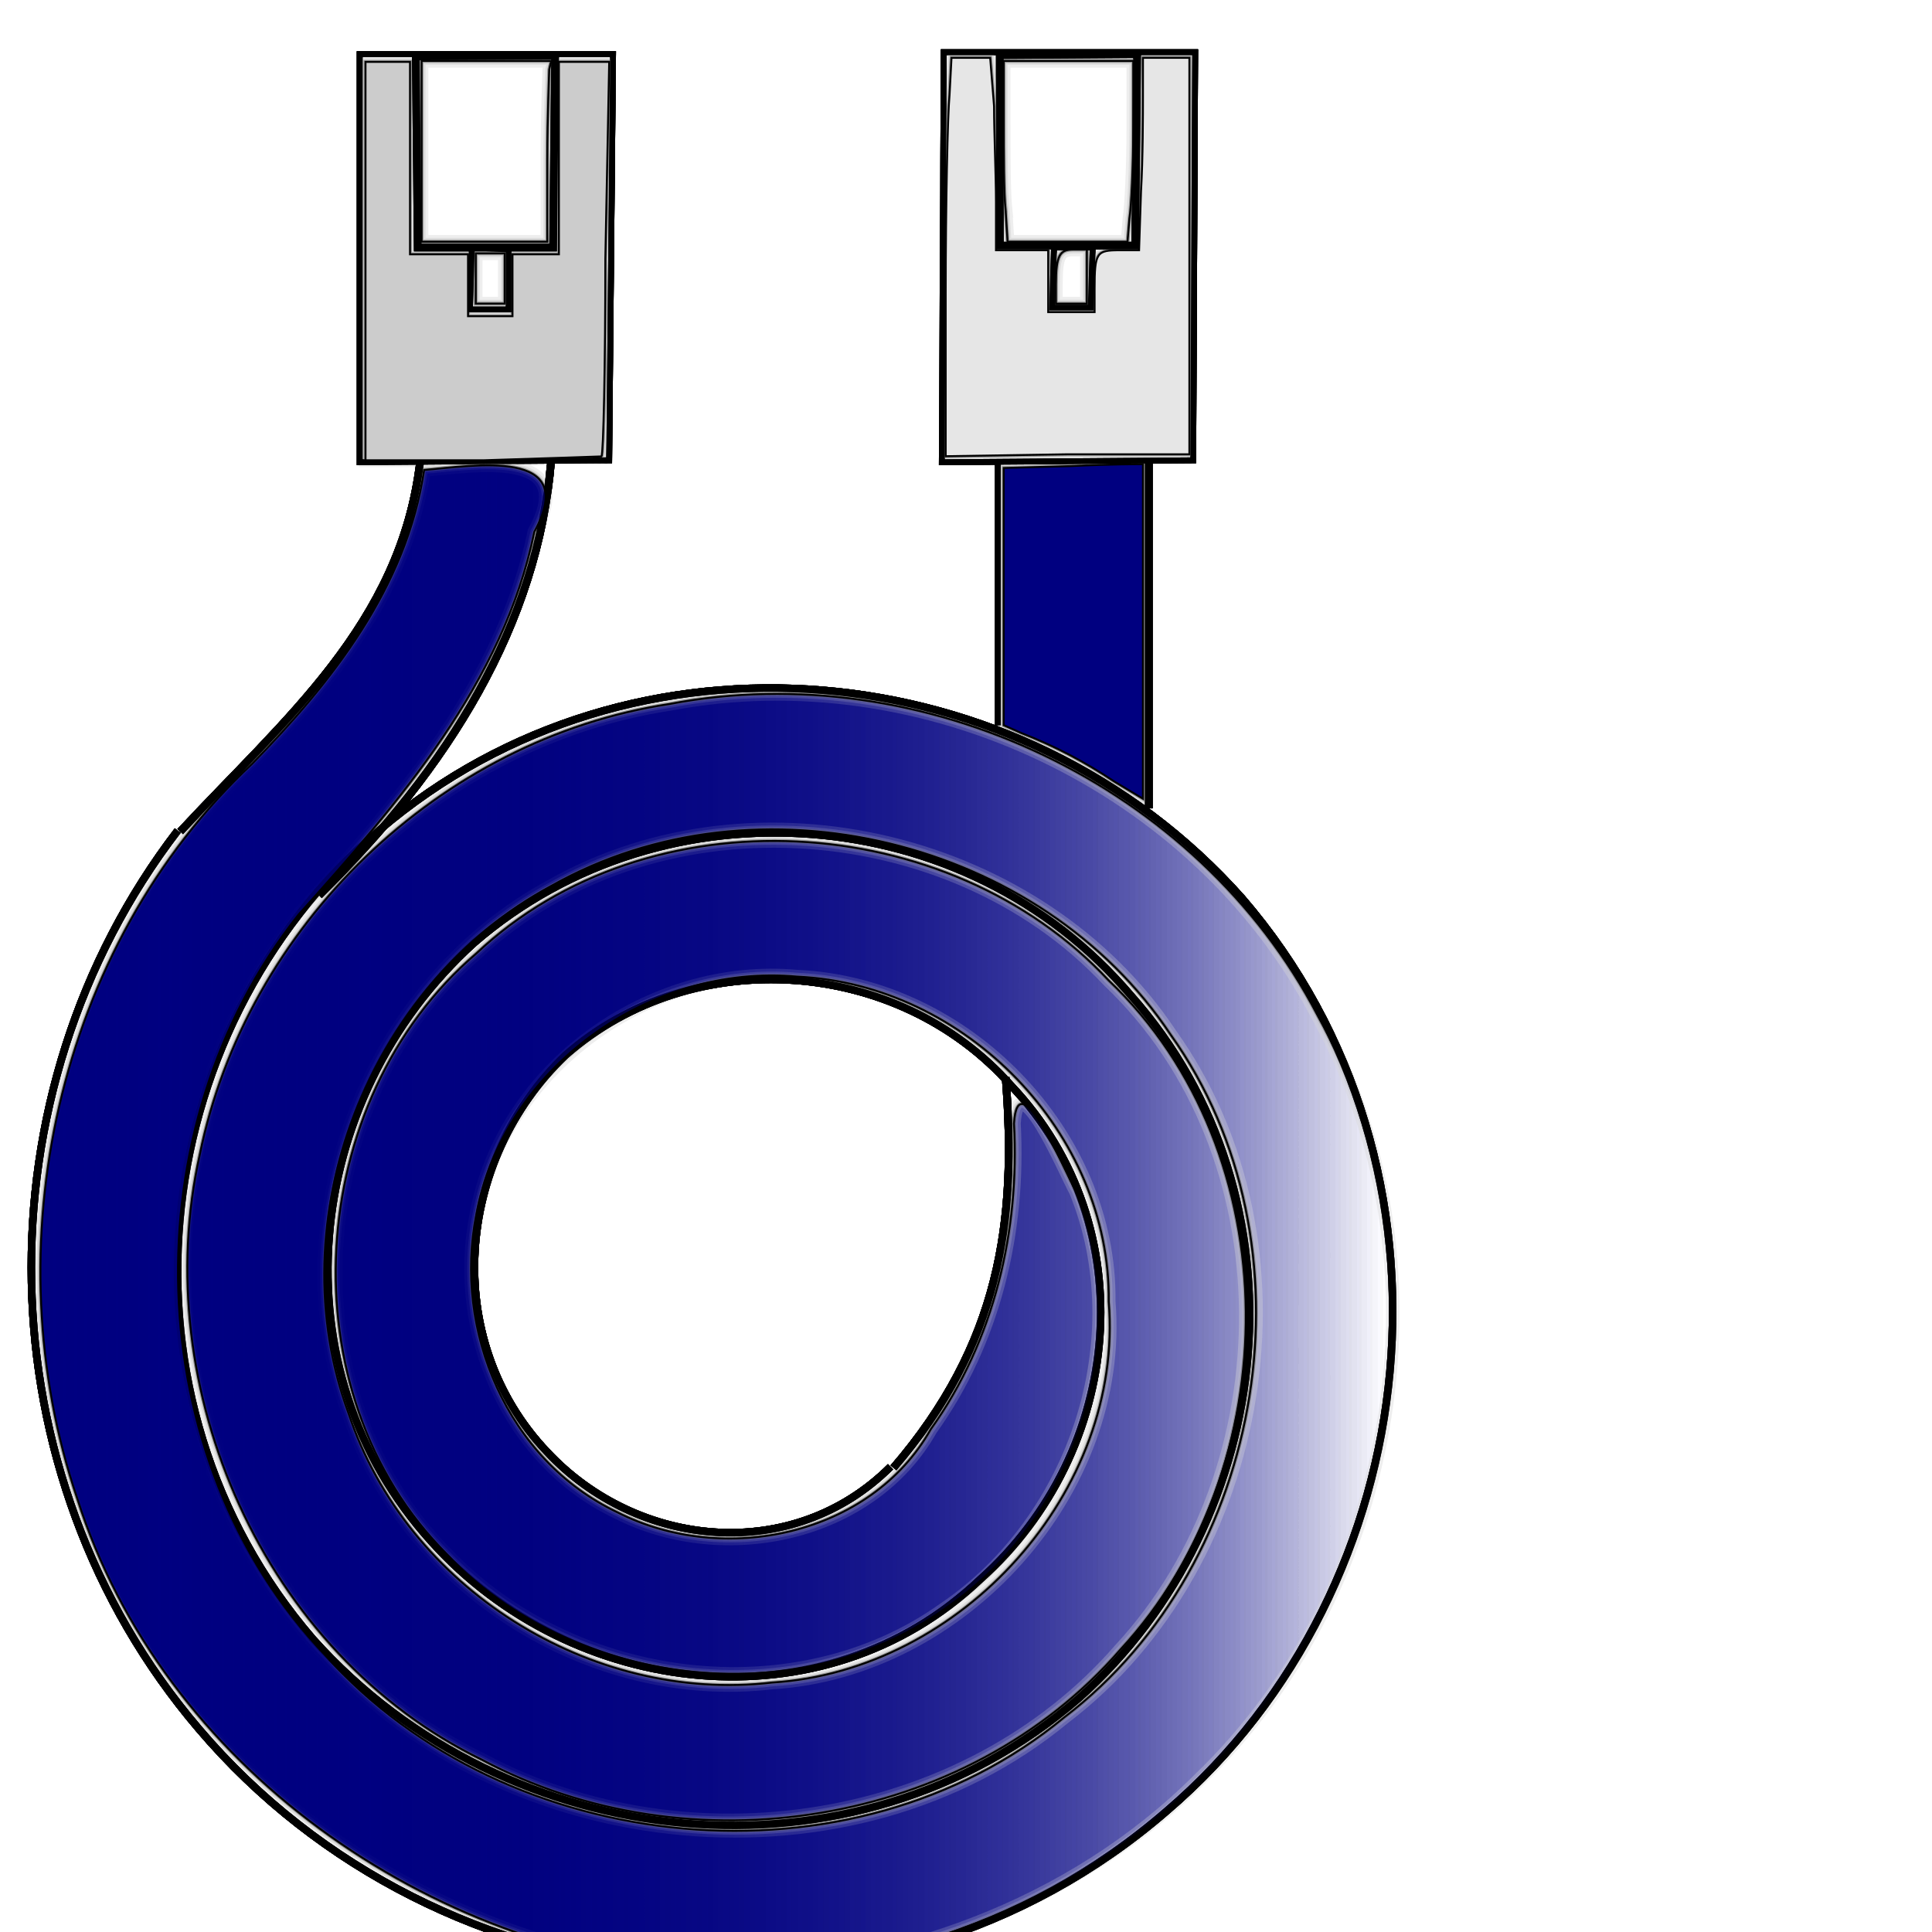
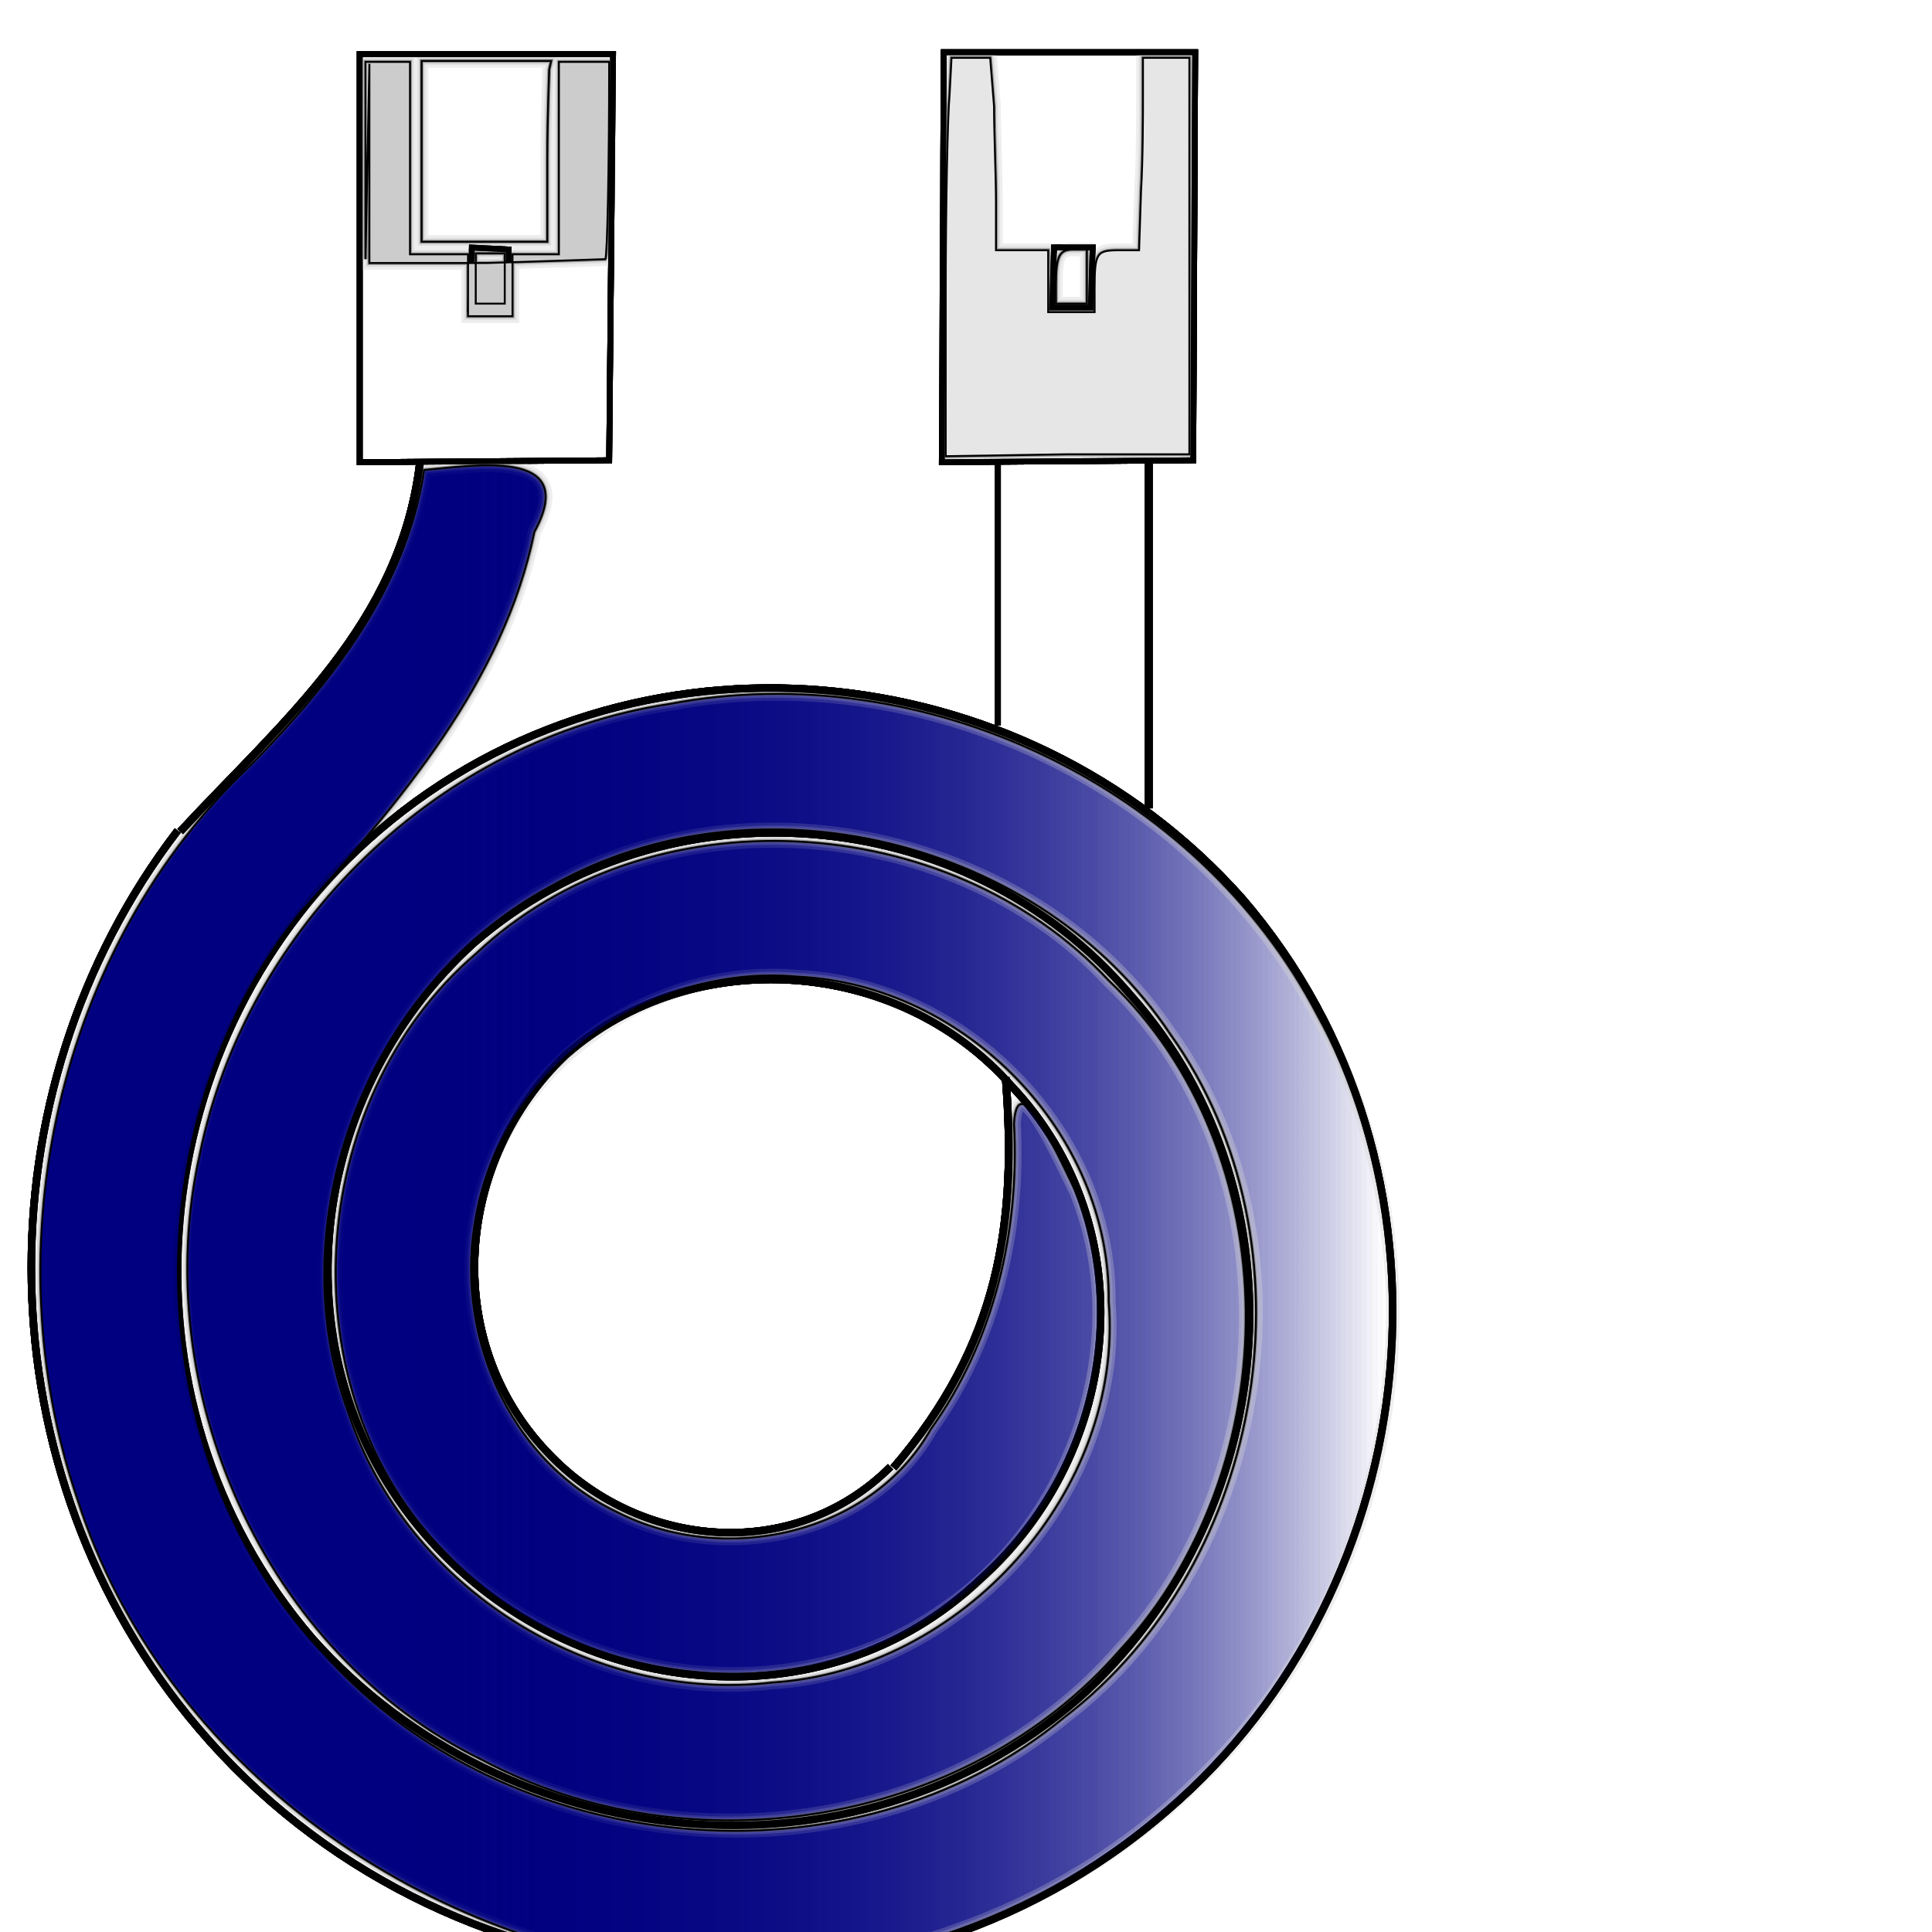
<svg xmlns="http://www.w3.org/2000/svg" xmlns:xlink="http://www.w3.org/1999/xlink" width="128" height="128" viewBox="0 0 999 999">
  <defs>
    <linearGradient id="linearGradient3279" y2="285" gradientUnits="userSpaceOnUse" x2="149" gradientTransform="matrix(3.88,0,0,3.87,10.42,-777.96)" y1="285" x1="131">
      <stop stop-color="#000080" offset="0" />
    </linearGradient>
    <linearGradient id="linearGradient3311" y2="236" gradientUnits="userSpaceOnUse" x2="78.3" gradientTransform="matrix(3.88,0,0,3.87,10.42,-777.96)" y1="236" x1="45.8">
      <stop stop-color="#CCC" offset="0" />
    </linearGradient>
    <linearGradient id="linearGradient2429" y2="363" gradientUnits="userSpaceOnUse" x2="182" gradientTransform="matrix(3.88,0,0,3.87,10.42,-777.96)" y1="363" x1="2.6">
      <stop stop-color="#000080" offset="0" />
      <stop stop-color="#000080" stop-opacity="0" offset="1" />
    </linearGradient>
  </defs>
  <g id="stuff" fill="#fff">
    <path stroke-linejoin="miter" d="M116,397c-13,13-33.7,11-45.8-2-14.2-15-12.2-39,2.5-53,17-15,44.3-13,59.3,4,18,19,15,49-4,66-21,20-54.4,16-73.2-5-20.8-23-17.4-59,5.7-80,25.4-22,65.5-19,87.5,7,24,27,20,70-7,94-30,26-76.1,21-102-8-27.5-32-22.7-81,8.8-108,33.8-29,85.7-24,115,9,31,36,25,92-10,122-38,33-96.8,27-129-11-28.9-34-29.6-85-2.8-120" transform="matrix(3.88,0,0,3.87,10.42,-777.96)" stroke="#000" stroke-linecap="butt" stroke-width="1px" fill="none" />
    <path stroke-linejoin="miter" d="M93.2,430c53.8-58,114-107,124-191" stroke="#000" stroke-linecap="butt" stroke-width="4px" fill="none" />
-     <path stroke-linejoin="miter" d="M285,238c-7,85-53,159-120,225" stroke="#000" stroke-linecap="butt" stroke-width="4px" fill="none" />
    <path stroke-linejoin="miter" d="M516,375v-136" stroke="#000" stroke-linecap="butt" stroke-width="3px" fill="none" />
    <path stroke-linejoin="miter" d="M462,759c55-64,64-127,58-202" stroke="#000" stroke-linecap="butt" stroke-width="4px" fill="none" />
    <path stroke-linejoin="miter" d="M594,418v-180" stroke="#000" stroke-linecap="butt" stroke-width="4px" fill="none" />
    <path stroke-linejoin="miter" d="M186,239l129-1,2-210h-131v211z" stroke="#000" stroke-linecap="butt" stroke-width="3px" fill="none" />
-     <path stroke-linejoin="miter" d="M215,29.2l1,98.8h39,31l1-99.2-72,0.4z" stroke="#000" stroke-linecap="butt" stroke-width="4px" fill="none" />
    <path stroke-linejoin="miter" d="M244,128l-1,32h20v-31l-19-1z" stroke="#000" stroke-linecap="butt" stroke-width="3px" fill="none" />
    <path stroke-linejoin="miter" d="M487,239l130-1,1-211h-130l-1,212z" stroke="#000" stroke-linecap="butt" stroke-width="3px" fill="none" />
-     <path stroke-linejoin="miter" d="M517,28.5v98.5h39,31l1-99-71,0.5z" stroke="#000" stroke-linecap="butt" stroke-width="4px" fill="none" />
    <path stroke-linejoin="miter" d="M545,128l-1,31h20l1-31h-20z" stroke="#000" stroke-linecap="butt" stroke-width="3px" fill="none" />
    <path fill="url(#linearGradient2429)" d="M367,1020c-146-10-283-107-327-245-44.1-130-10.9-285,90.3-380,41-42,80-91,89-152,25-2,81-12,57,32-16,78-70,140-122,198-87,110-83.3,281,14,383,94,105,272,123,382,32,105-80,132-245,55-353-67-101-214-137-320-77-95,51-142,173-105,273,30,90,125,150,219,139,98-6,182-99,174-197,1-87-74-164-161-168-76-7-152,47-166,123-12,60,16,127,73,154,55,28,131,12,162-43,33-46,46-103,43-158,2-33,26,24,32,35,31,76,0,170-68,216-77,55-192,40-257-28-84-84-74-235,15-311,89-84,244-75,327,14,94,89,93,252,6,346-80,92-223,114-330,57-113-55-173-192-146-313,24-118,124-215,243-233,131-25,273,42,335,161,70,126,43,295-61,395-66,66-160,100-253,100z" />
-     <path fill="url(#linearGradient3279)" d="M576,404c-15-10-30-18-48-25l-9-4v-67-66l35-1c20-1,36-1,37-1v87,86l-15-9z" />
-     <path fill="url(#linearGradient3311)" d="M189,134v-102h12,11v49.9,49.6h15,15v16,16h12,11v-16-16h12,12v-49.6-49.9h13,13l-2,102c0,55-1,101-2,102,0,0-28,1-61,2h-61v-103z" />
+     <path fill="url(#linearGradient3311)" d="M189,134v-102h12,11v49.9,49.6h15,15v16,16h12,11v-16-16h12,12v-49.6-49.9h13,13c0,55-1,101-2,102,0,0-28,1-61,2h-61v-103z" />
    <path fill="#e6e6e6" d="M489,152c0-46,1-92.9,2-103l1-19.1h10,10l2,25c0,13.7,1,36.1,1,49.5v25h14,13v16,16h12,12v-12c0-19,1-20,13-20h10l1-30.5c1-17,1-39.4,1-49.9v-19.1h12,12v102,103h-63l-63,1v-84z" />
    <path fill="url(#linearGradient3349)" d="M218,78.4v-46.9h34,33l-1,4.4c0,2.4-1,23.5-1,46.9v42.2h-32-33v-46.6z" />
    <path fill="url(#linearGradient3359)" d="M246,144v-13h8,7v13,13h-7-8v-13z" />
-     <path fill="url(#linearGradient3369)" d="M520,109c-1-9-1-29.8-1-46.7v-30.8h33,34v34.9c0,19.2-1,40.6-2,46.6l-1,12h-31-31l-1-16z" />
    <path fill="url(#linearGradient3379)" d="M546,147c0-15,2-18,9-18h7v14,14h-8-8v-10z" />
  </g>
  <g>
    <animateTransform attributeName="transform" attributeType="XML" type="scale" from="2" to=".1" begin="0s" dur="15s" repeatCount="indefinite" />
    <use xlink:href="#stuff" stroke="#EEE" stroke-width="7" />
    <use xlink:href="#stuff" stroke="#DDD" stroke-width="4" />
    <use xlink:href="#stuff" stroke="#999" stroke-width="2" />
    <use xlink:href="#stuff" stroke="black" stroke-width="1" />
  </g>
</svg>